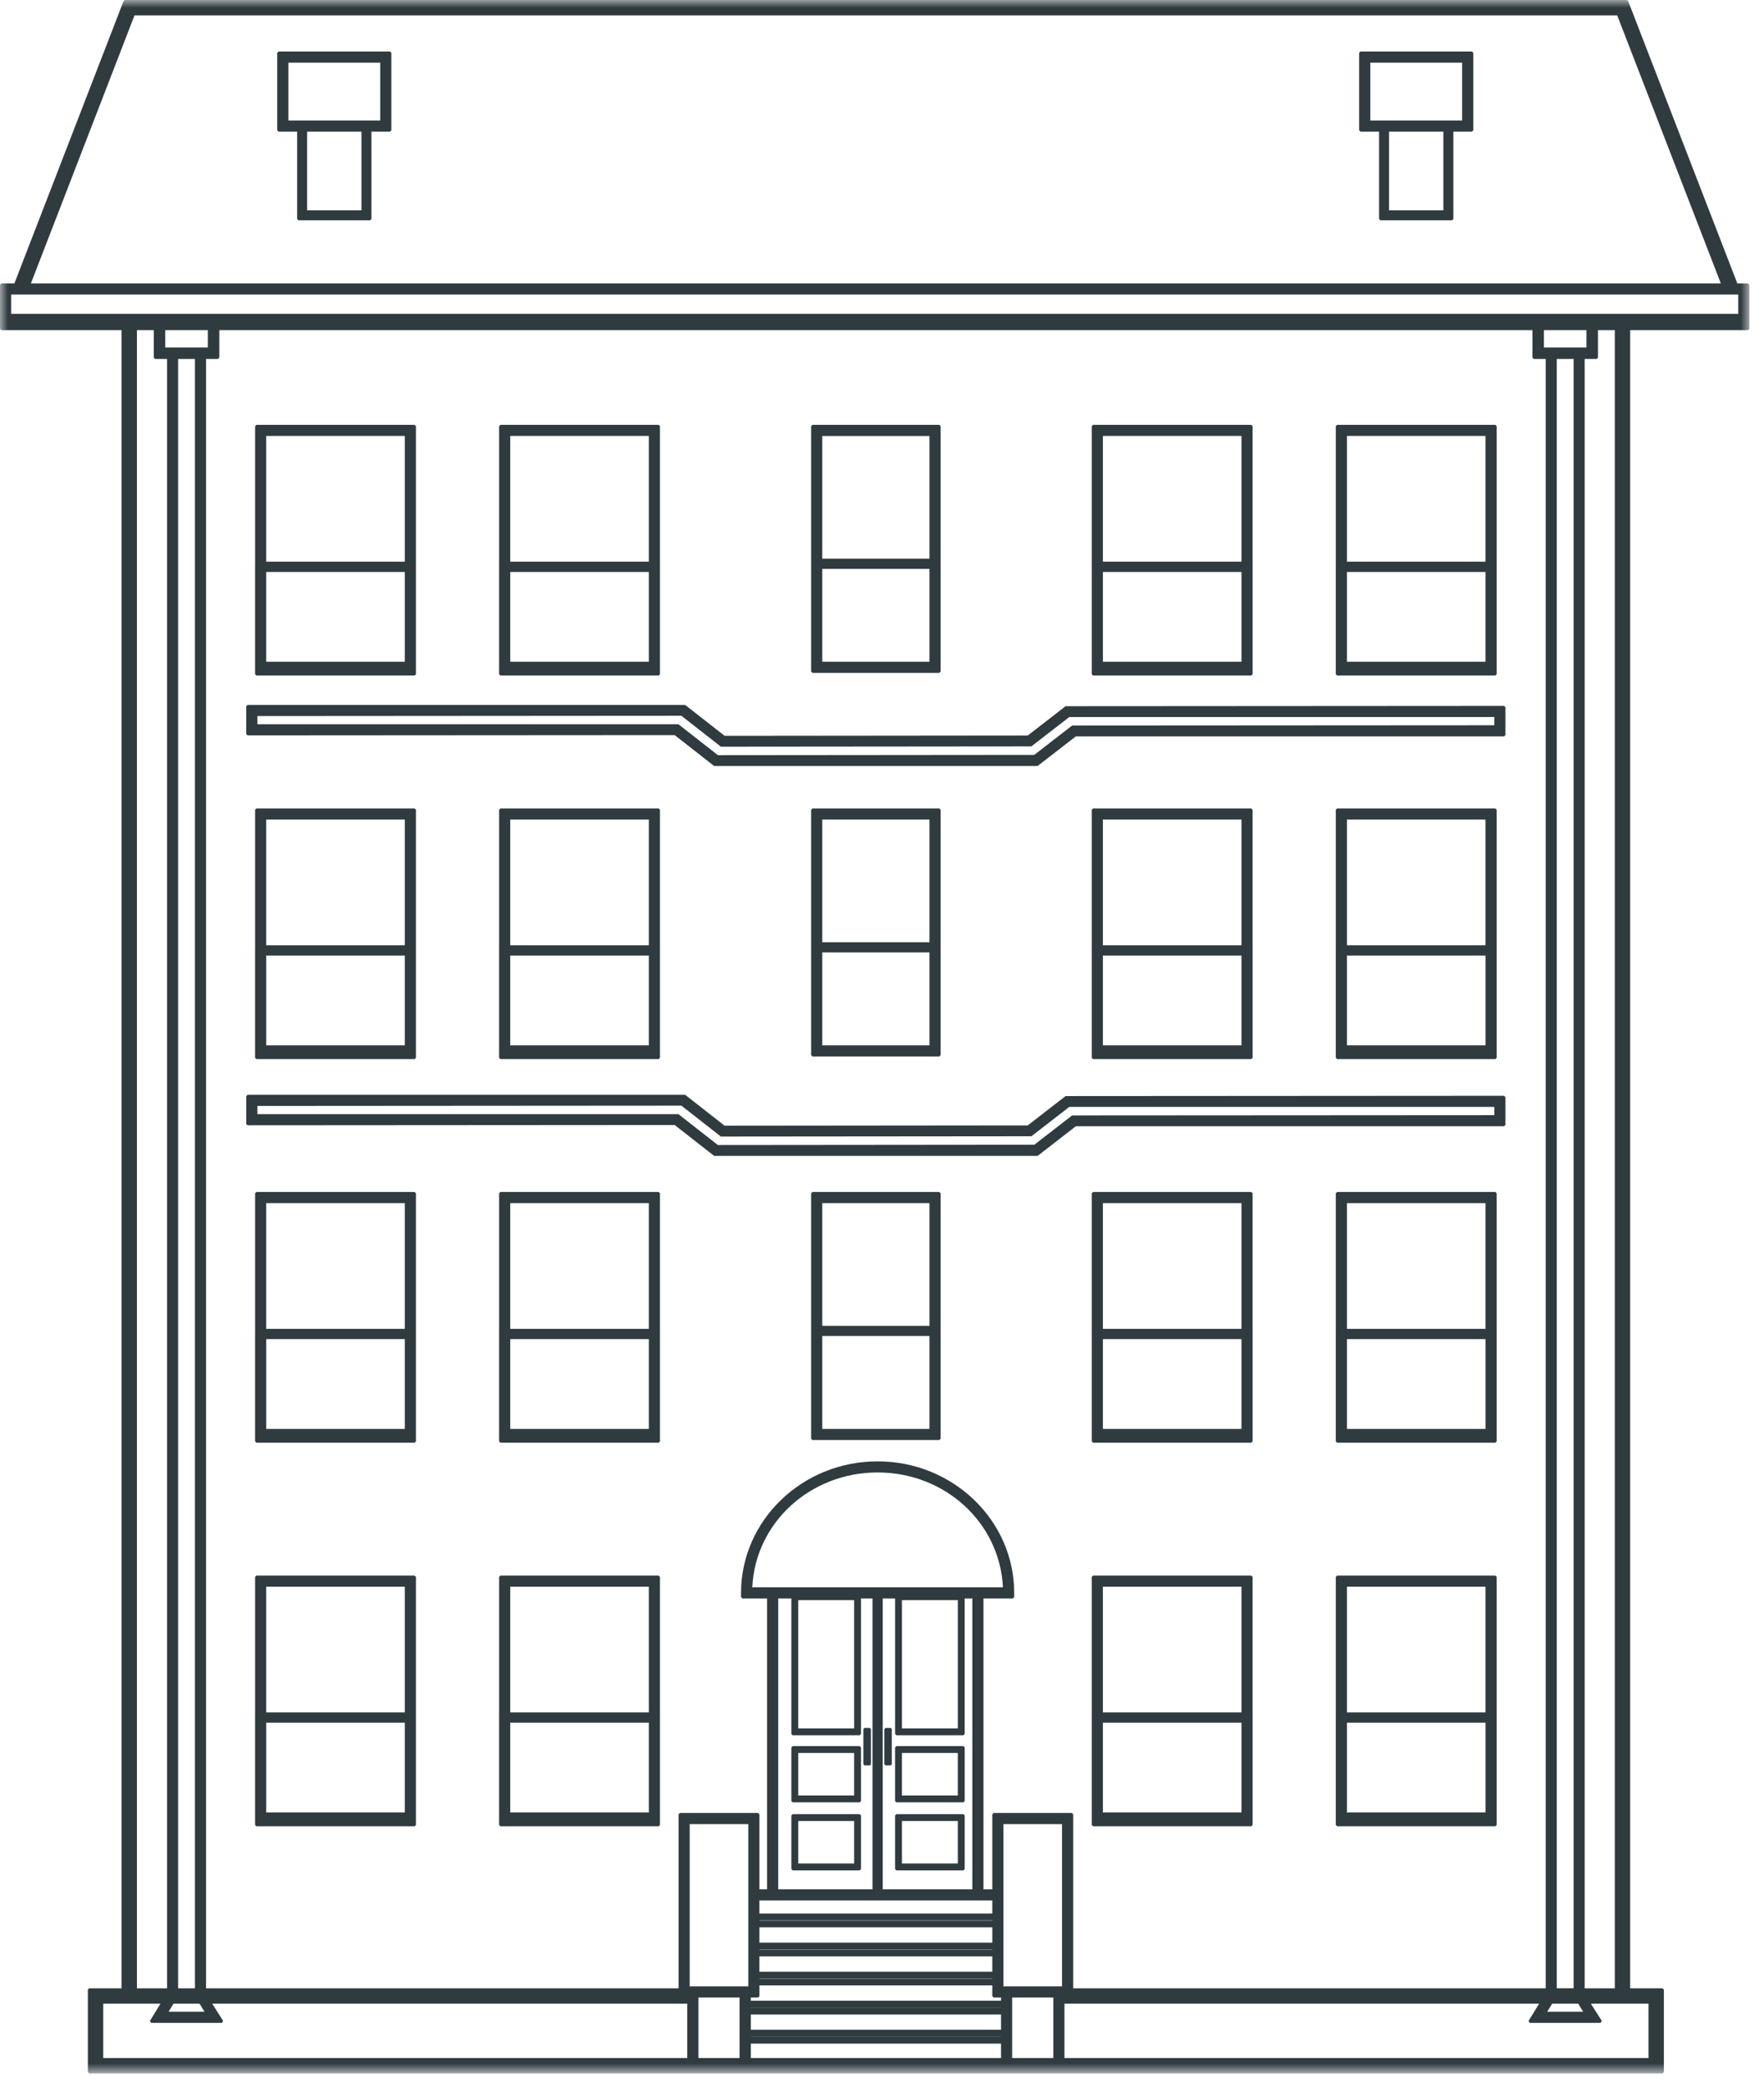
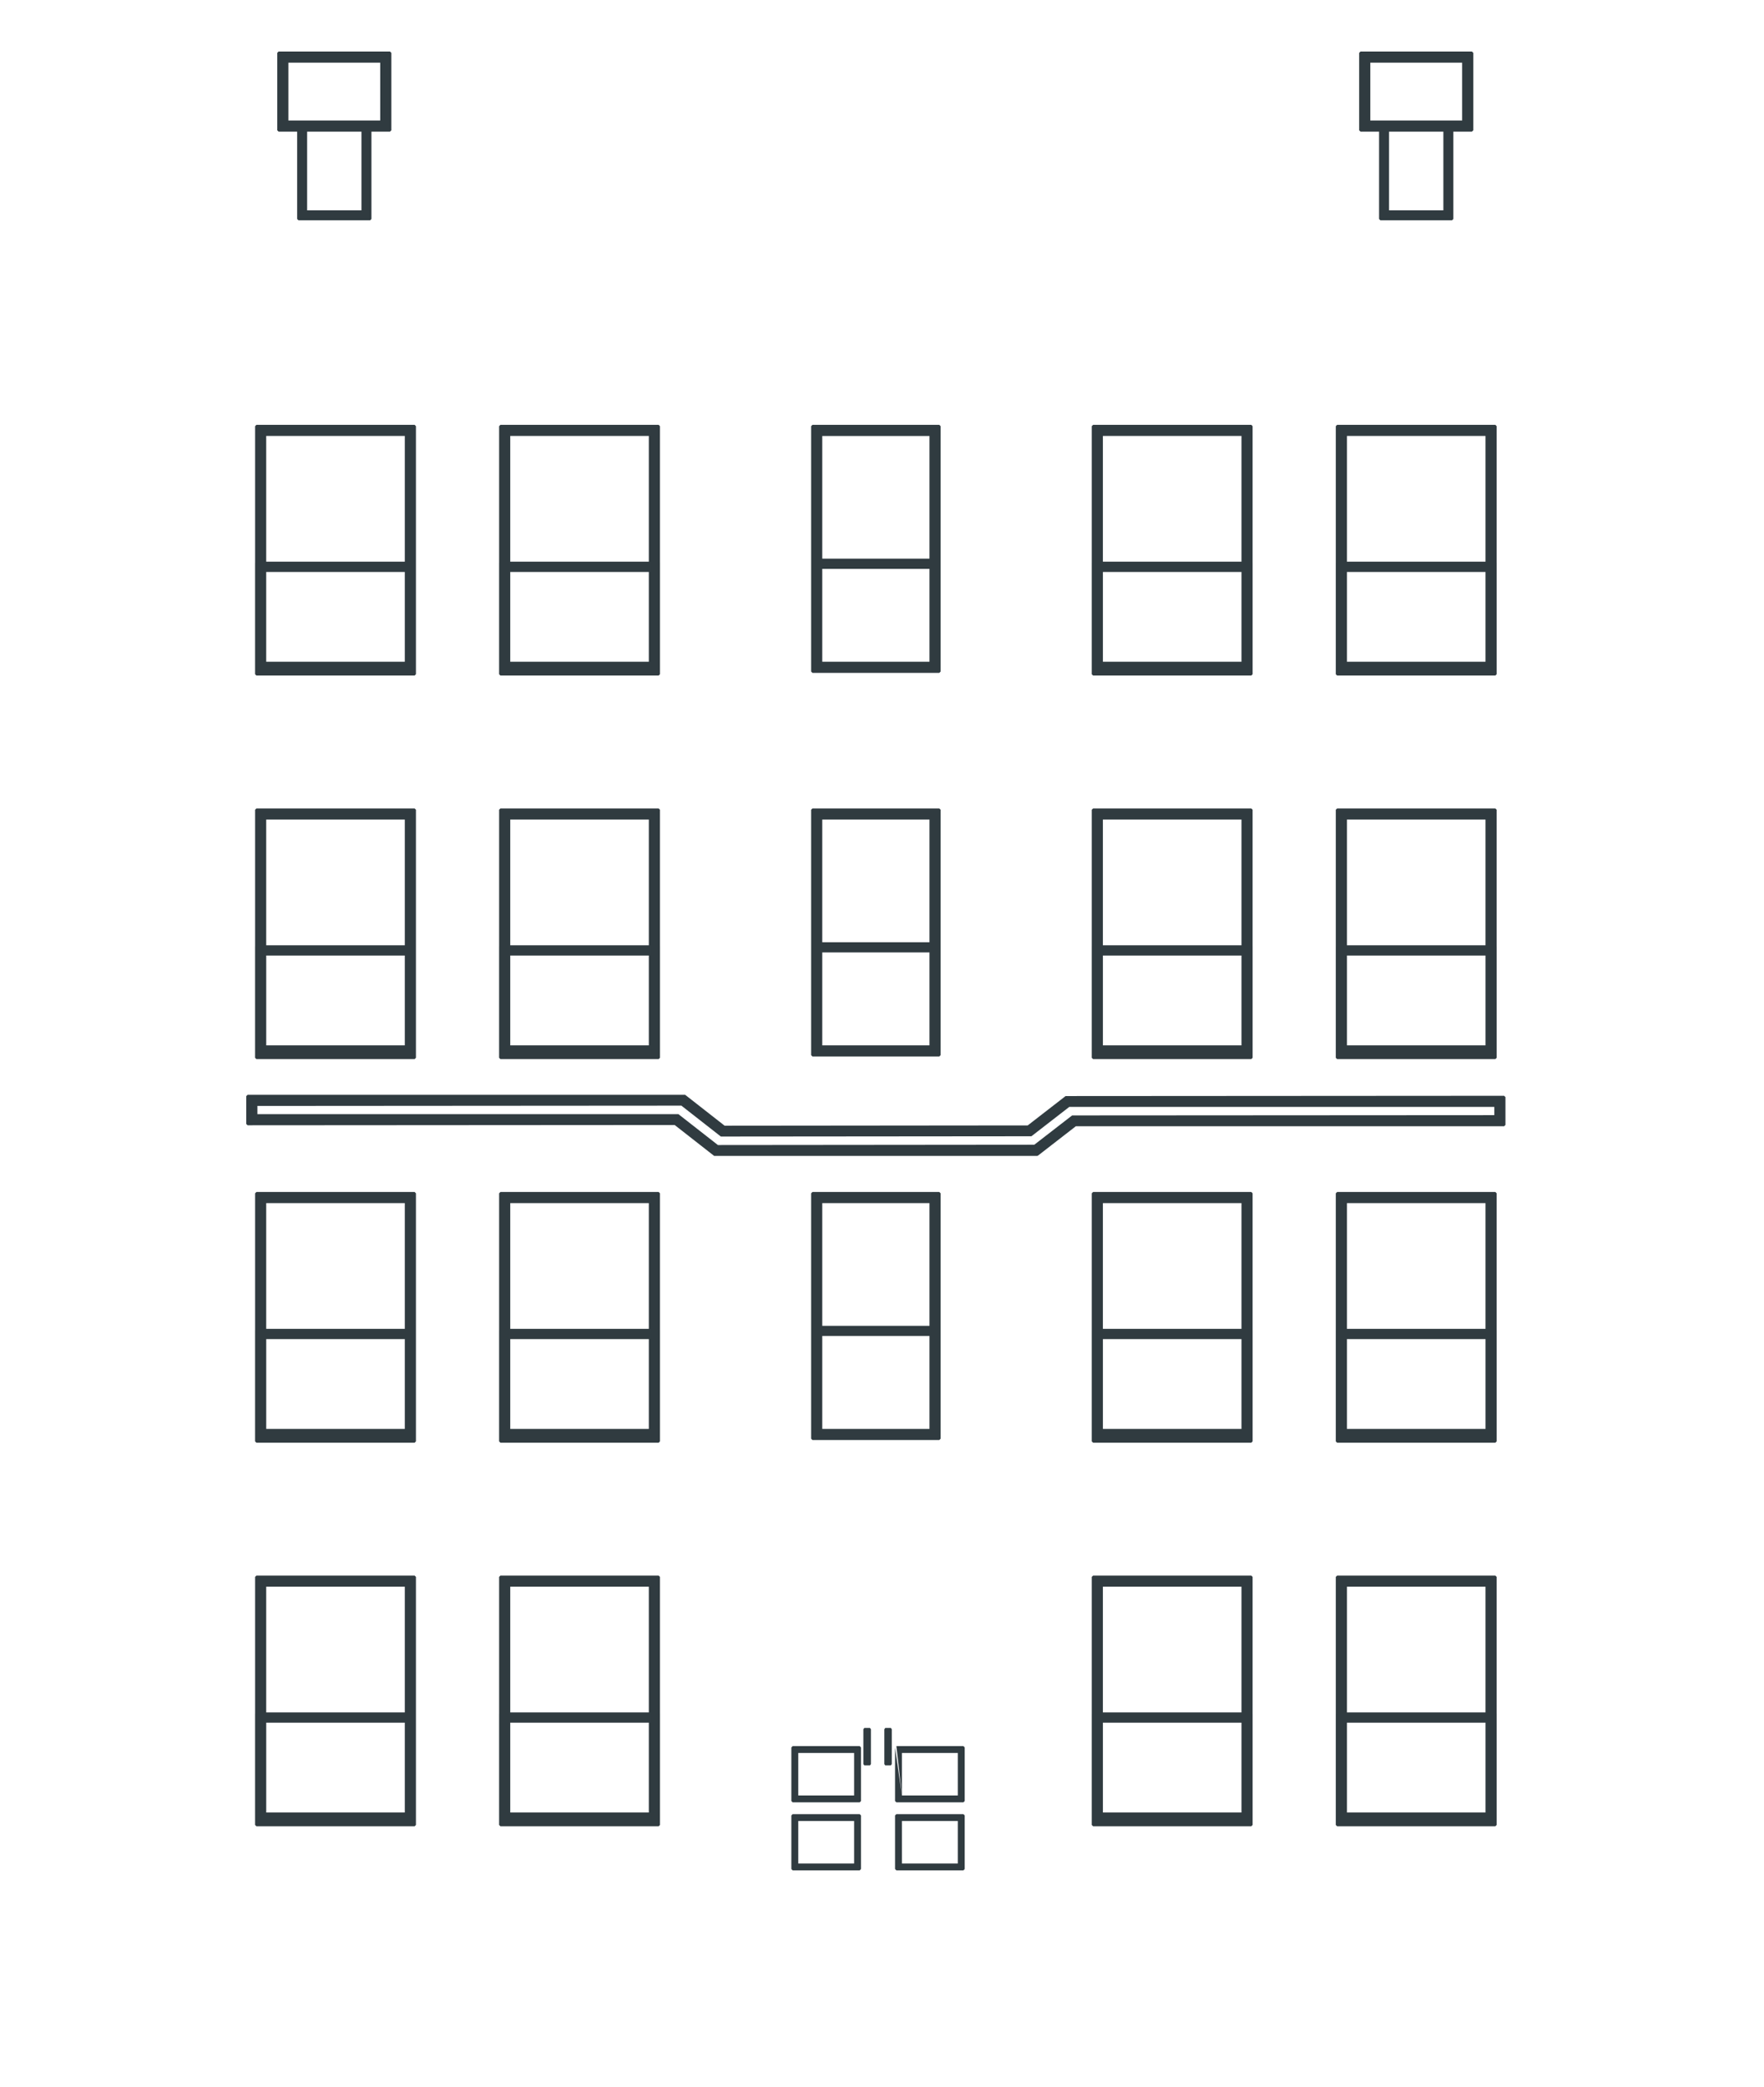
<svg xmlns="http://www.w3.org/2000/svg" xmlns:xlink="http://www.w3.org/1999/xlink" width="115px" height="136px" viewBox="0 0 115 136" version="1.1">
  <title>ill-build-med</title>
  <defs>
-     <polygon id="path-1" points="0 0 114.046 0 114.046 135.137 0 135.137" />
-   </defs>
+     </defs>
  <g id="Our-customers" stroke="none" stroke-width="1" fill="none" fill-rule="evenodd">
    <g id="isla---Our-customers" transform="translate(-663, -1284)">
      <g id="ill-build-med" transform="translate(663, 1284)">
-         <path d="M58.8,117.022 L62.442,117.022 L62.442,114.253 L58.8,114.253 L58.8,117.022 Z M58.438,113.805 L58.351,113.89 L58.351,117.385 L58.438,117.47 L62.806,117.47 L62.892,117.385 L62.892,113.89 L62.806,113.805 L58.438,113.805 Z" id="Fill-1" fill="#303B40" />
+         <path d="M58.8,117.022 L62.442,117.022 L62.442,114.253 L58.8,114.253 L58.8,117.022 Z L58.351,113.89 L58.351,117.385 L58.438,117.47 L62.806,117.47 L62.892,117.385 L62.892,113.89 L62.806,113.805 L58.438,113.805 Z" id="Fill-1" fill="#303B40" />
        <path d="M52.041,117.022 L55.682,117.022 L55.682,114.253 L52.041,114.253 L52.041,117.022 Z M51.677,113.805 L51.591,113.89 L51.591,117.385 L51.677,117.47 L56.045,117.47 L56.131,117.385 L56.131,113.89 L56.045,113.805 L51.677,113.805 Z" id="Fill-2" fill="#303B40" />
        <path d="M52.041,121.454 L55.682,121.454 L55.682,118.685 L52.041,118.685 L52.041,121.454 Z M51.677,118.237 L51.591,118.321 L51.591,121.817 L51.677,121.902 L56.045,121.902 L56.131,121.817 L56.131,118.321 L56.045,118.237 L51.677,118.237 Z" id="Fill-3" fill="#303B40" />
        <path d="M58.8,121.454 L62.442,121.454 L62.442,118.685 L58.8,118.685 L58.8,121.454 Z M58.438,118.237 L58.351,118.321 L58.351,121.817 L58.438,121.902 L62.806,121.902 L62.892,121.817 L62.892,118.321 L62.806,118.237 L58.438,118.237 Z" id="Fill-4" fill="#303B40" />
        <polygon id="Fill-5" fill="#303B40" points="56.347 112.621 56.285 112.706 56.285 114.976 56.347 115.061 56.716 115.061 56.778 114.976 56.778 112.706 56.716 112.621" />
        <polygon id="Fill-6" fill="#303B40" points="57.712 112.621 57.651 112.706 57.651 114.976 57.712 115.061 58.078 115.061 58.138 114.976 58.138 112.706 58.078 112.621" />
        <path d="M53.606,43.131 L60.595,43.131 L60.595,37.075 L53.606,37.075 L53.606,43.131 Z M53.606,36.412 L60.595,36.412 L60.595,28.415 L53.606,28.415 L53.606,36.412 Z M61.234,43.855 L61.32,43.77 L61.32,27.775 L61.234,27.689 L52.966,27.689 L52.88,27.775 L52.88,43.77 L52.966,43.855 L61.234,43.855 Z" id="Fill-7" fill="#303B40" />
        <path d="M53.606,68.132 L60.595,68.132 L60.595,62.075 L53.606,62.075 L53.606,68.132 Z M53.606,61.413 L60.595,61.413 L60.595,53.415 L53.606,53.415 L53.606,61.413 Z M52.88,52.775 L52.88,68.771 L52.966,68.856 L61.234,68.856 L61.32,68.771 L61.32,52.775 L61.234,52.69 L52.966,52.69 L52.88,52.775 Z" id="Fill-8" fill="#303B40" />
        <path d="M87.81,68.132 L96.845,68.132 L96.845,62.278 L87.81,62.278 L87.81,68.132 Z M87.81,61.608 L96.844,61.608 L96.844,53.415 L87.81,53.415 L87.81,61.608 Z M97.484,52.69 L87.17,52.69 L87.084,52.775 L87.084,61.692 L87.083,61.693 L87.083,68.943 L87.168,69.029 L97.485,69.029 L97.572,68.943 L97.572,61.693 L97.57,61.692 L97.57,52.775 L97.484,52.69 Z" id="Fill-9" fill="#303B40" />
        <path d="M71.901,68.132 L80.935,68.132 L80.935,62.278 L71.901,62.278 L71.901,68.132 Z M71.9,61.608 L80.935,61.608 L80.935,53.415 L71.9,53.415 L71.9,61.608 Z M81.576,52.69 L71.262,52.69 L71.175,52.775 L71.175,61.692 L71.174,61.693 L71.174,68.943 L71.26,69.029 L81.577,69.029 L81.662,68.943 L81.662,61.693 L81.661,61.692 L81.661,52.775 L81.576,52.69 Z" id="Fill-10" fill="#303B40" />
        <path d="M33.265,68.132 L42.299,68.132 L42.299,62.278 L33.265,62.278 L33.265,68.132 Z M33.265,61.608 L42.299,61.608 L42.299,53.415 L33.265,53.415 L33.265,61.608 Z M42.939,52.69 L32.624,52.69 L32.539,52.775 L32.539,61.692 L32.538,61.693 L32.538,68.943 L32.623,69.029 L42.941,69.029 L43.026,68.943 L43.026,61.693 L43.025,61.692 L43.025,52.775 L42.939,52.69 Z" id="Fill-11" fill="#303B40" />
        <path d="M17.356,68.132 L26.39,68.132 L26.39,62.278 L17.356,62.278 L17.356,68.132 Z M17.355,61.608 L26.39,61.608 L26.39,53.415 L17.355,53.415 L17.355,61.608 Z M27.03,52.69 L16.716,52.69 L16.63,52.775 L16.63,61.692 L16.628,61.693 L16.628,68.943 L16.714,69.029 L27.031,69.029 L27.116,68.943 L27.116,61.693 L27.116,61.692 L27.116,52.775 L27.03,52.69 Z" id="Fill-12" fill="#303B40" />
        <path d="M53.606,93.132 L60.595,93.132 L60.595,87.073 L53.606,87.073 L53.606,93.132 Z M53.606,86.412 L60.595,86.412 L60.595,78.414 L53.606,78.414 L53.606,86.412 Z M52.966,77.689 L52.88,77.774 L52.88,93.77 L52.966,93.856 L61.234,93.856 L61.32,93.77 L61.32,77.774 L61.234,77.689 L52.966,77.689 Z" id="Fill-13" fill="#303B40" />
        <path d="M87.81,93.132 L96.845,93.132 L96.845,87.278 L87.81,87.278 L87.81,93.132 Z M87.81,86.608 L96.844,86.608 L96.844,78.414 L87.81,78.414 L87.81,86.608 Z M97.57,77.774 L97.484,77.689 L87.17,77.689 L87.084,77.774 L87.084,86.691 L87.083,86.693 L87.083,93.943 L87.168,94.029 L97.485,94.029 L97.572,93.943 L97.572,86.693 L97.57,86.692 L97.57,77.774 Z" id="Fill-14" fill="#303B40" />
        <path d="M71.901,93.132 L80.935,93.132 L80.935,87.278 L71.901,87.278 L71.901,93.132 Z M71.9,86.608 L80.935,86.608 L80.935,78.414 L71.9,78.414 L71.9,86.608 Z M81.661,77.774 L81.576,77.689 L71.262,77.689 L71.175,77.774 L71.175,86.691 L71.174,86.693 L71.174,93.943 L71.26,94.029 L81.577,94.029 L81.662,93.943 L81.662,86.693 L81.661,86.692 L81.661,77.774 Z" id="Fill-15" fill="#303B40" />
        <path d="M33.265,93.132 L42.299,93.132 L42.299,87.278 L33.265,87.278 L33.265,93.132 Z M33.265,86.608 L42.299,86.608 L42.299,78.414 L33.265,78.414 L33.265,86.608 Z M43.025,77.774 L42.939,77.689 L32.624,77.689 L32.539,77.774 L32.539,86.692 L32.538,86.693 L32.538,93.943 L32.623,94.029 L42.941,94.029 L43.026,93.943 L43.026,86.693 L43.025,86.692 L43.025,77.774 Z" id="Fill-16" fill="#303B40" />
        <path d="M17.356,93.132 L26.39,93.132 L26.39,87.278 L17.356,87.278 L17.356,93.132 Z M17.355,86.608 L26.39,86.608 L26.39,78.414 L17.355,78.414 L17.355,86.608 Z M27.116,77.774 L27.03,77.689 L16.716,77.689 L16.63,77.774 L16.63,86.691 L16.628,86.693 L16.628,93.943 L16.714,94.029 L27.031,94.029 L27.116,93.943 L27.116,86.693 L27.116,86.692 L27.116,77.774 Z" id="Fill-17" fill="#303B40" />
        <path d="M87.81,118.131 L96.845,118.131 L96.845,112.278 L87.81,112.278 L87.81,118.131 Z M87.81,111.608 L96.844,111.608 L96.844,103.414 L87.81,103.414 L87.81,111.608 Z M97.57,102.774 L97.484,102.689 L87.17,102.689 L87.084,102.774 L87.084,111.691 L87.083,111.693 L87.083,118.943 L87.168,119.029 L97.485,119.029 L97.572,118.943 L97.572,111.693 L97.57,111.692 L97.57,102.774 Z" id="Fill-18" fill="#303B40" />
        <path d="M71.901,118.131 L80.935,118.131 L80.935,112.278 L71.901,112.278 L71.901,118.131 Z M71.9,111.608 L80.935,111.608 L80.935,103.414 L71.9,103.414 L71.9,111.608 Z M81.661,102.774 L81.576,102.689 L71.262,102.689 L71.175,102.774 L71.175,111.691 L71.174,111.693 L71.174,118.943 L71.26,119.029 L81.577,119.029 L81.662,118.943 L81.662,111.693 L81.661,111.692 L81.661,102.774 Z" id="Fill-19" fill="#303B40" />
        <path d="M33.265,118.131 L42.299,118.131 L42.299,112.278 L33.265,112.278 L33.265,118.131 Z M33.265,111.608 L42.299,111.608 L42.299,103.414 L33.265,103.414 L33.265,111.608 Z M43.025,102.774 L42.939,102.689 L32.624,102.689 L32.539,102.774 L32.539,111.692 L32.538,111.693 L32.538,118.943 L32.623,119.029 L42.941,119.029 L43.026,118.943 L43.026,111.693 L43.025,111.692 L43.025,102.774 Z" id="Fill-20" fill="#303B40" />
        <path d="M17.356,118.131 L26.39,118.131 L26.39,112.278 L17.356,112.278 L17.356,118.131 Z M17.355,111.608 L26.39,111.608 L26.39,103.414 L17.355,103.414 L17.355,111.608 Z M27.116,102.774 L27.03,102.689 L16.716,102.689 L16.63,102.774 L16.63,111.691 L16.628,111.693 L16.628,118.943 L16.714,119.029 L27.031,119.029 L27.116,118.943 L27.116,111.693 L27.116,111.692 L27.116,102.774 Z" id="Fill-21" fill="#303B40" />
        <path d="M17.355,43.131 L26.39,43.131 L26.39,37.278 L17.355,37.278 L17.355,43.131 Z M17.355,36.608 L26.39,36.608 L26.39,28.414 L17.355,28.414 L17.355,36.608 Z M27.031,44.029 L27.116,43.943 L27.116,36.694 L27.116,36.692 L27.116,27.775 L27.03,27.689 L16.716,27.689 L16.63,27.775 L16.63,36.692 L16.628,36.694 L16.628,43.943 L16.714,44.029 L27.031,44.029 Z" id="Fill-22" fill="#303B40" />
        <path d="M33.265,43.131 L42.299,43.131 L42.299,37.278 L33.265,37.278 L33.265,43.131 Z M33.265,36.608 L42.299,36.608 L42.299,28.414 L33.265,28.414 L33.265,36.608 Z M42.941,44.029 L43.026,43.943 L43.026,36.694 L43.025,36.692 L43.025,27.775 L42.939,27.689 L32.624,27.689 L32.539,27.775 L32.539,36.692 L32.538,36.694 L32.538,43.943 L32.623,44.029 L42.941,44.029 Z" id="Fill-23" fill="#303B40" />
        <path d="M71.901,43.131 L80.935,43.131 L80.935,37.278 L71.901,37.278 L71.901,43.131 Z M71.9,36.608 L80.935,36.608 L80.935,28.414 L71.9,28.414 L71.9,36.608 Z M81.577,44.029 L81.662,43.943 L81.662,36.694 L81.661,36.692 L81.661,27.775 L81.576,27.689 L71.262,27.689 L71.175,27.775 L71.175,36.692 L71.174,36.694 L71.174,43.943 L71.26,44.029 L81.577,44.029 Z" id="Fill-24" fill="#303B40" />
        <path d="M87.81,43.131 L96.844,43.131 L96.844,37.278 L87.81,37.278 L87.81,43.131 Z M87.81,36.608 L96.844,36.608 L96.844,28.414 L87.81,28.414 L87.81,36.608 Z M97.485,44.029 L97.572,43.943 L97.572,36.694 L97.57,36.692 L97.57,27.775 L97.484,27.689 L87.17,27.689 L87.084,27.775 L87.084,36.692 L87.083,36.694 L87.083,43.943 L87.168,44.029 L97.485,44.029 Z" id="Fill-25" fill="#303B40" />
        <path d="M16.78,72.08 L44.421,72.061 L46.995,74.075 L67.24,74.057 L69.709,72.144 L97.419,72.144 L97.419,72.681 L69.897,72.698 L67.427,74.61 L46.803,74.629 L44.229,72.617 L16.78,72.617 L16.78,72.08 Z M98.058,73.405 L98.144,73.32 L98.144,71.505 L98.058,71.419 L69.469,71.437 L67,73.35 L47.241,73.369 L44.667,71.355 L16.141,71.355 L16.054,71.441 L16.054,73.256 L16.141,73.341 L43.983,73.323 L46.557,75.337 L67.615,75.337 L67.667,75.319 L70.136,73.405 L98.058,73.405 Z" id="Fill-26" fill="#303B40" />
-         <path d="M44.421,46.651 L46.995,48.665 L67.24,48.647 L69.709,46.734 L97.418,46.734 L97.418,47.27 L69.896,47.287 L67.427,49.2 L46.803,49.219 L44.229,47.205 L16.781,47.205 L16.781,46.67 L44.421,46.651 Z M43.983,47.912 L46.557,49.925 L67.614,49.925 L67.667,49.907 L70.136,47.995 L98.058,47.995 L98.144,47.91 L98.144,46.095 L98.058,46.009 L69.469,46.027 L67,47.939 L47.241,47.958 L44.667,45.945 L16.141,45.945 L16.054,46.03 L16.054,47.844 L16.141,47.93 L43.983,47.912 Z" id="Fill-27" fill="#303B40" />
        <path d="M20.023,13.708 L23.564,13.708 L23.564,8.579 L20.023,8.579 L20.023,13.708 Z M18.8,7.854 L24.787,7.854 L24.787,4.085 L18.8,4.085 L18.8,7.854 Z M19.372,8.579 L19.372,14.274 L19.458,14.359 L24.129,14.359 L24.215,14.274 L24.215,8.579 L25.427,8.579 L25.513,8.493 L25.513,3.445 L25.427,3.359 L18.16,3.359 L18.075,3.445 L18.075,8.493 L18.16,8.579 L19.372,8.579 Z" id="Fill-28" fill="#303B40" />
        <path d="M90.556,13.708 L94.097,13.708 L94.097,8.579 L90.556,8.579 L90.556,13.708 Z M89.333,7.854 L95.321,7.854 L95.321,4.085 L89.333,4.085 L89.333,7.854 Z M89.905,8.579 L89.905,14.274 L89.991,14.359 L94.663,14.359 L94.748,14.274 L94.748,8.579 L95.96,8.579 L96.047,8.493 L96.047,3.445 L95.96,3.359 L88.693,3.359 L88.607,3.445 L88.607,8.493 L88.693,8.579 L89.905,8.579 Z" id="Fill-29" fill="#303B40" />
        <g id="Group-32">
          <mask id="mask-2" fill="white">
            <use xlink:href="#path-1" />
          </mask>
          <g id="Clip-31" />
-           <path d="M105.431,1.002 L112.185,18.471 L2.015,18.471 L8.769,1.002 L105.431,1.002 Z M103.308,129.59 L103.308,23.395 L104.089,23.395 L104.176,23.31 L104.176,21.516 L105.273,21.516 L105.273,129.59 L103.308,129.59 Z M107.47,134.136 L69.395,134.136 L69.395,130.592 L100.339,130.592 L99.653,131.712 L99.726,131.841 L104.352,131.841 L104.425,131.712 L103.713,130.592 L107.47,130.592 L107.47,134.136 Z M10.025,21.516 L10.025,23.31 L10.111,23.395 L10.891,23.395 L10.891,129.59 L8.927,129.59 L8.927,21.516 L10.025,21.516 Z M9.775,131.712 L9.849,131.841 L14.474,131.841 L14.546,131.712 L13.836,130.592 L44.805,130.592 L44.805,134.136 L6.73,134.136 L6.73,130.592 L10.461,130.592 L9.775,131.712 Z M100.868,131.116 L101.19,130.592 L102.888,130.592 L103.21,131.116 L100.868,131.116 Z M101.49,129.589 L102.588,129.589 L102.588,23.395 L101.49,23.395 L101.49,129.589 Z M69.876,118.163 L64.777,118.163 L64.691,118.248 L64.691,123.139 L64.116,123.139 L64.116,104.18 L66.032,104.18 L66.118,104.094 L66.118,103.818 C66.118,99.09 62.123,95.244 57.214,95.244 C52.304,95.244 48.31,99.09 48.31,103.818 L48.31,104.094 L48.396,104.18 L50.008,104.18 L50.008,123.139 L49.509,123.139 L49.509,118.248 L49.422,118.163 L44.323,118.163 L44.237,118.248 L44.237,129.59 L13.431,129.59 L13.431,23.395 L14.211,23.395 L14.297,23.31 L14.297,21.516 L99.902,21.516 L99.902,23.31 L99.988,23.395 L100.769,23.395 L100.769,129.59 L69.962,129.59 L69.962,118.248 L69.876,118.163 Z M48.95,134.135 L65.259,134.135 L65.259,133.193 L48.95,133.193 L48.95,134.135 Z M45.531,134.136 L48.214,134.136 L48.214,130.188 L45.531,130.188 L45.531,134.136 Z M65.899,129.463 L65.417,129.463 L65.417,123.224 L65.417,118.887 L69.237,118.887 L69.237,129.463 L65.899,129.463 Z M65.259,130.397 L48.95,130.397 L48.95,130.188 L49.422,130.188 L49.509,130.102 L49.509,129.401 L64.691,129.401 L64.691,130.102 L64.777,130.188 L65.259,130.188 L65.259,130.397 Z M48.783,123.224 L48.783,129.463 L48.31,129.463 L44.963,129.463 L44.963,118.887 L48.783,118.887 L48.783,123.224 Z M48.95,132.291 L65.259,132.291 L65.259,131.299 L48.95,131.299 L48.95,132.291 Z M48.95,132.744 L65.259,132.744 L65.259,132.739 L48.95,132.739 L48.95,132.744 Z M48.95,130.851 L65.259,130.851 L65.259,130.844 L48.95,130.844 L48.95,130.851 Z M49.509,128.962 L64.692,128.962 L64.692,128.947 L49.509,128.947 L49.509,128.962 Z M49.508,125.175 L64.691,125.175 L64.691,125.158 L49.508,125.158 L49.508,125.175 Z M49.509,126.614 L64.692,126.614 L64.692,125.613 L49.509,125.613 L49.509,126.614 Z M49.508,128.508 L64.691,128.508 L64.691,127.507 L49.508,127.507 L49.508,128.508 Z M49.508,127.068 L64.691,127.068 L64.691,127.052 L49.508,127.052 L49.508,127.068 Z M49.508,124.719 L64.691,124.719 L64.691,123.863 L49.508,123.863 L49.508,124.719 Z M49.044,103.455 C49.242,99.249 52.814,95.969 57.214,95.969 C61.614,95.969 65.184,99.249 65.383,103.455 L64.03,103.455 L50.093,103.455 L49.044,103.455 Z M52.04,112.65 L55.682,112.65 L55.682,104.292 L52.04,104.292 L52.04,112.65 Z M58.801,112.65 L62.443,112.65 L62.443,104.292 L58.801,104.292 L58.801,112.65 Z M63.39,123.138 L57.547,123.138 L57.547,104.18 L58.352,104.18 L58.352,113.013 L58.438,113.099 L62.806,113.099 L62.891,113.013 L62.891,104.18 L63.39,104.18 L63.39,123.138 Z M50.734,104.18 L51.591,104.18 L51.591,113.013 L51.677,113.099 L56.045,113.099 L56.131,113.013 L56.131,104.18 L56.88,104.18 L56.88,123.138 L50.734,123.138 L50.734,104.18 Z M13.01,130.592 L13.331,131.116 L10.99,131.116 L11.311,130.592 L13.01,130.592 Z M11.612,129.59 L12.709,129.59 L12.709,23.396 L11.612,23.396 L11.612,129.59 Z M10.774,22.646 L13.548,22.646 L13.548,21.516 L10.774,21.516 L10.774,22.646 Z M65.985,134.136 L68.669,134.136 L68.669,130.188 L65.985,130.188 L65.985,134.136 Z M100.652,22.646 L103.425,22.646 L103.425,21.516 L100.652,21.516 L100.652,22.646 Z M0.726,20.454 L113.32,20.454 L113.32,19.197 L0.726,19.197 L0.726,20.454 Z M113.96,18.471 L113.26,18.471 L106.139,0.055 L106.059,0 L8.141,0 L8.061,0.055 L0.939,18.471 L0.086,18.471 L-0,18.557 L-0,21.43 L0.086,21.516 L7.924,21.516 L7.924,129.59 L5.813,129.59 L5.728,129.675 L5.728,135.052 L5.813,135.138 L65.622,135.138 L108.387,135.138 L108.472,135.052 L108.472,129.675 L108.387,129.59 L106.275,129.59 L106.275,21.516 L113.96,21.516 L114.047,21.43 L114.047,18.557 L113.96,18.471 Z" id="Fill-30" fill="#303B40" mask="url(#mask-2)" />
        </g>
      </g>
    </g>
  </g>
</svg>